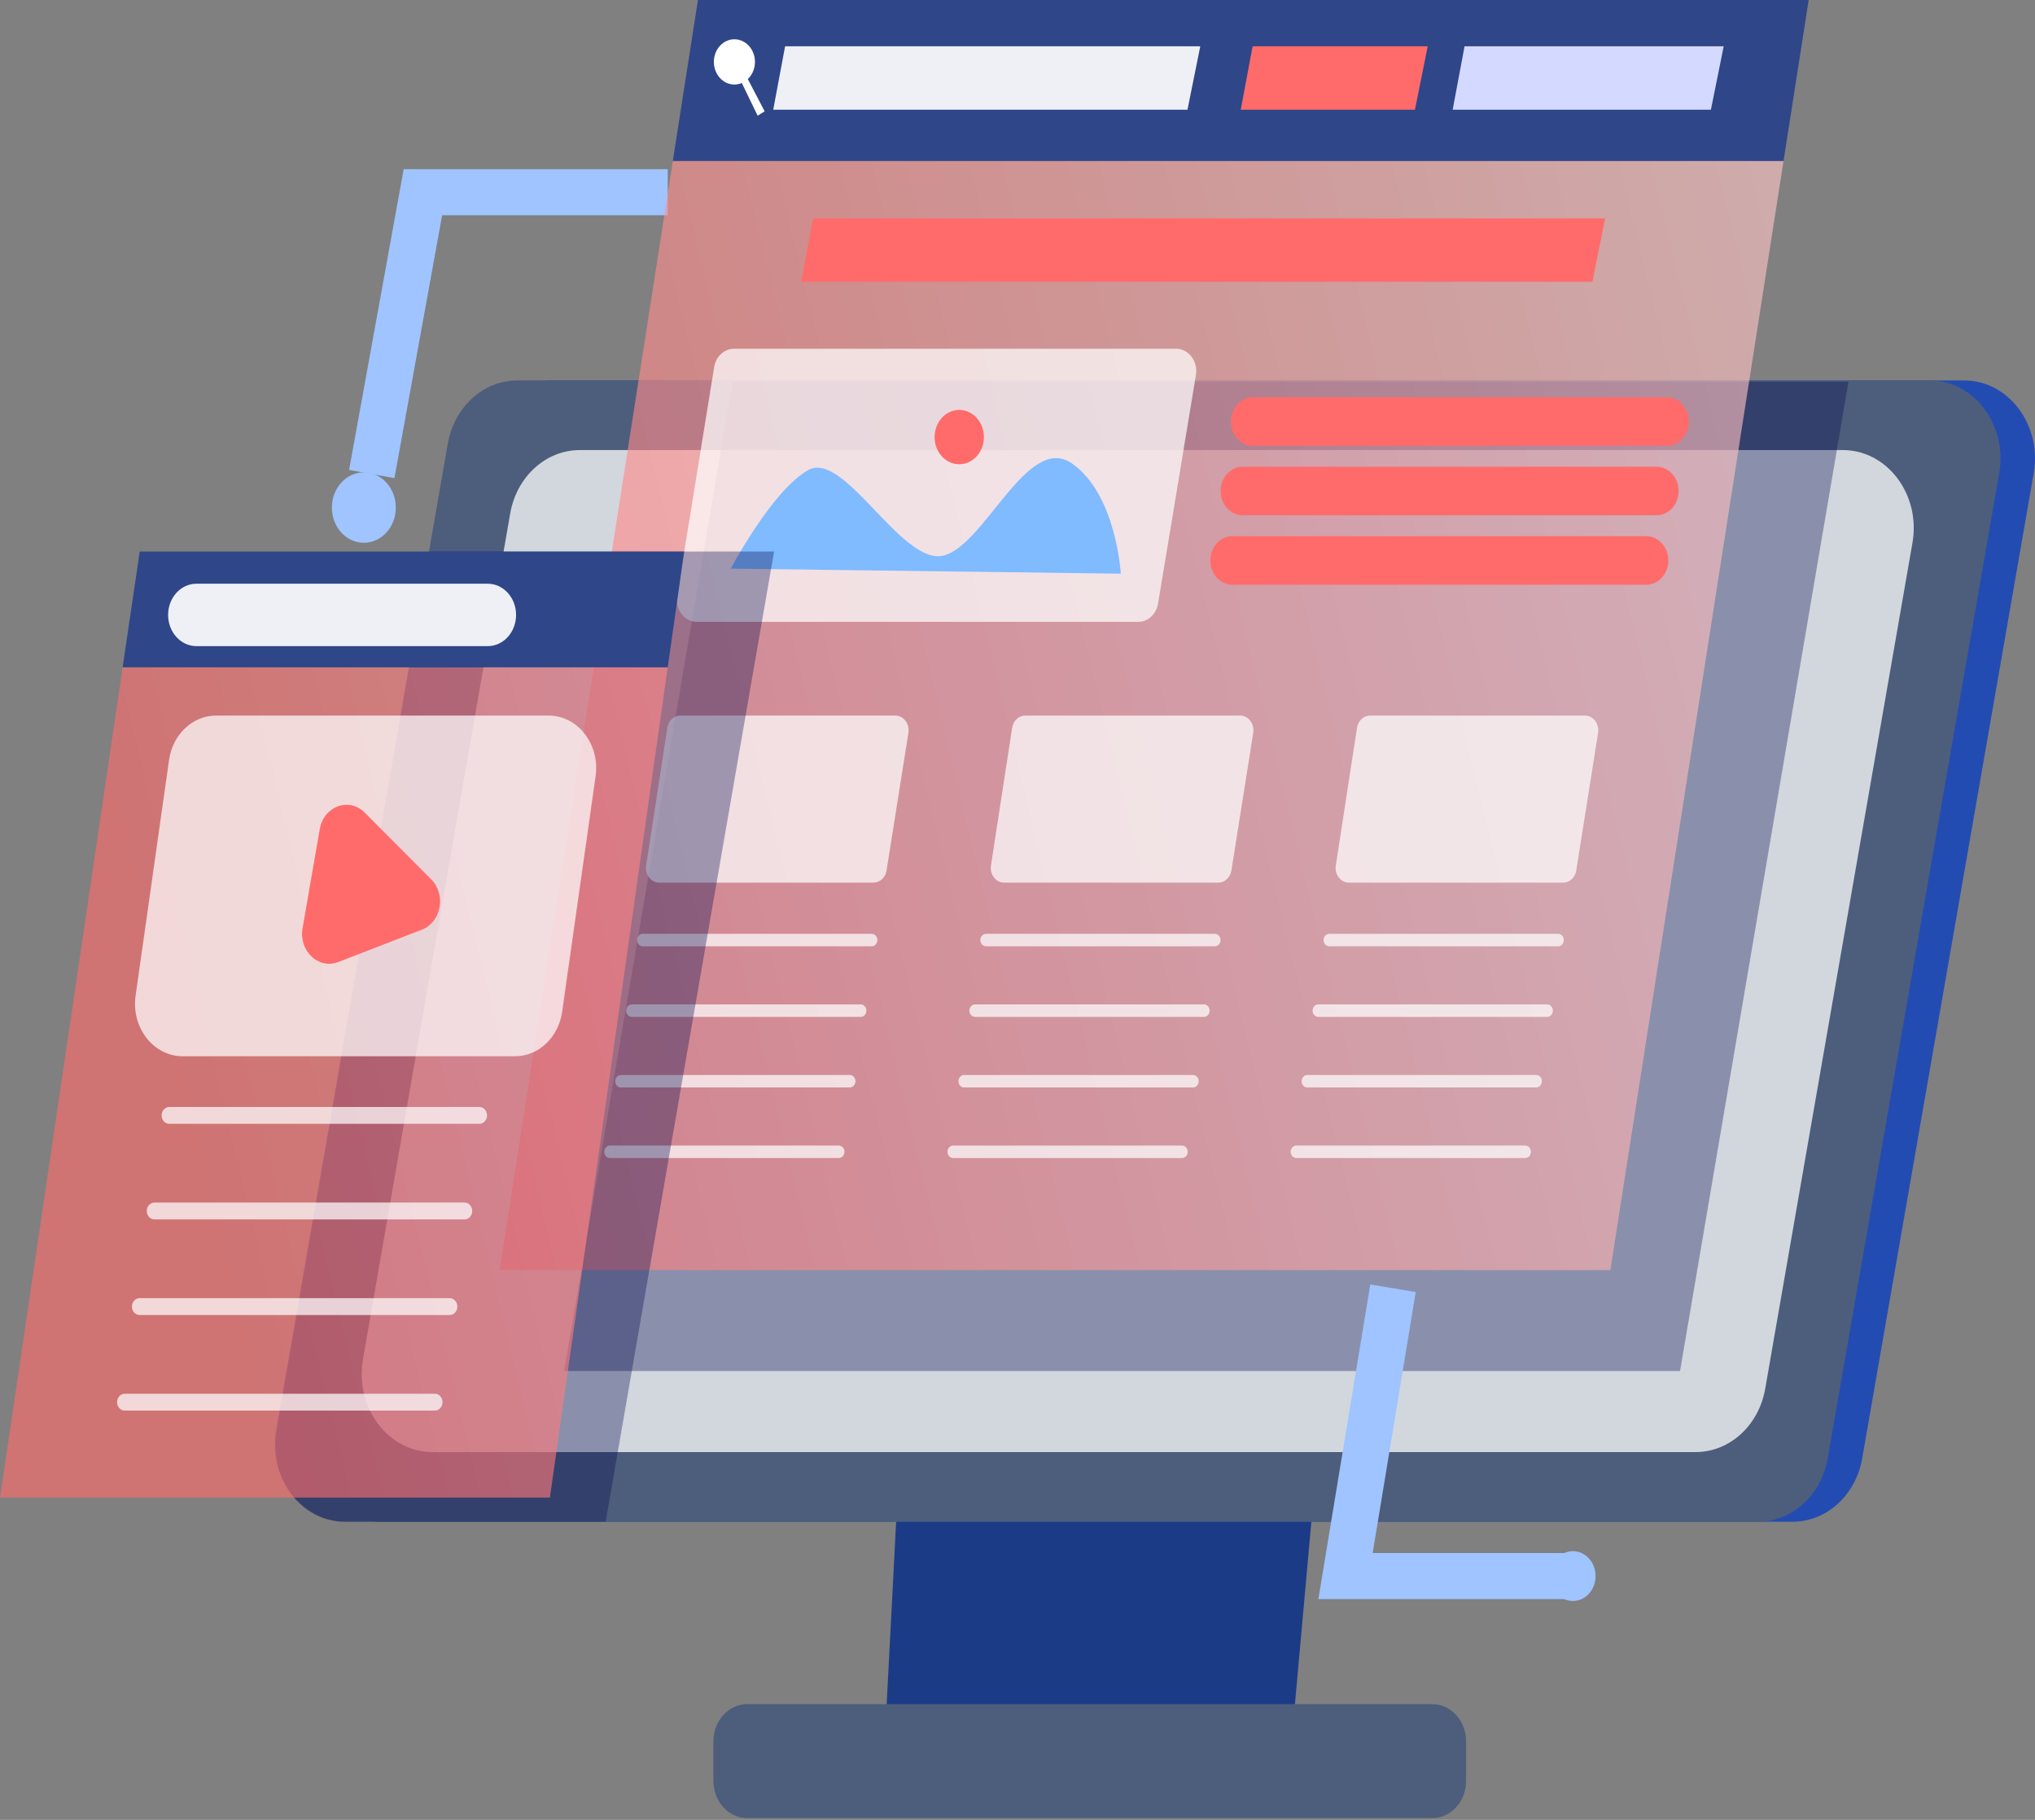
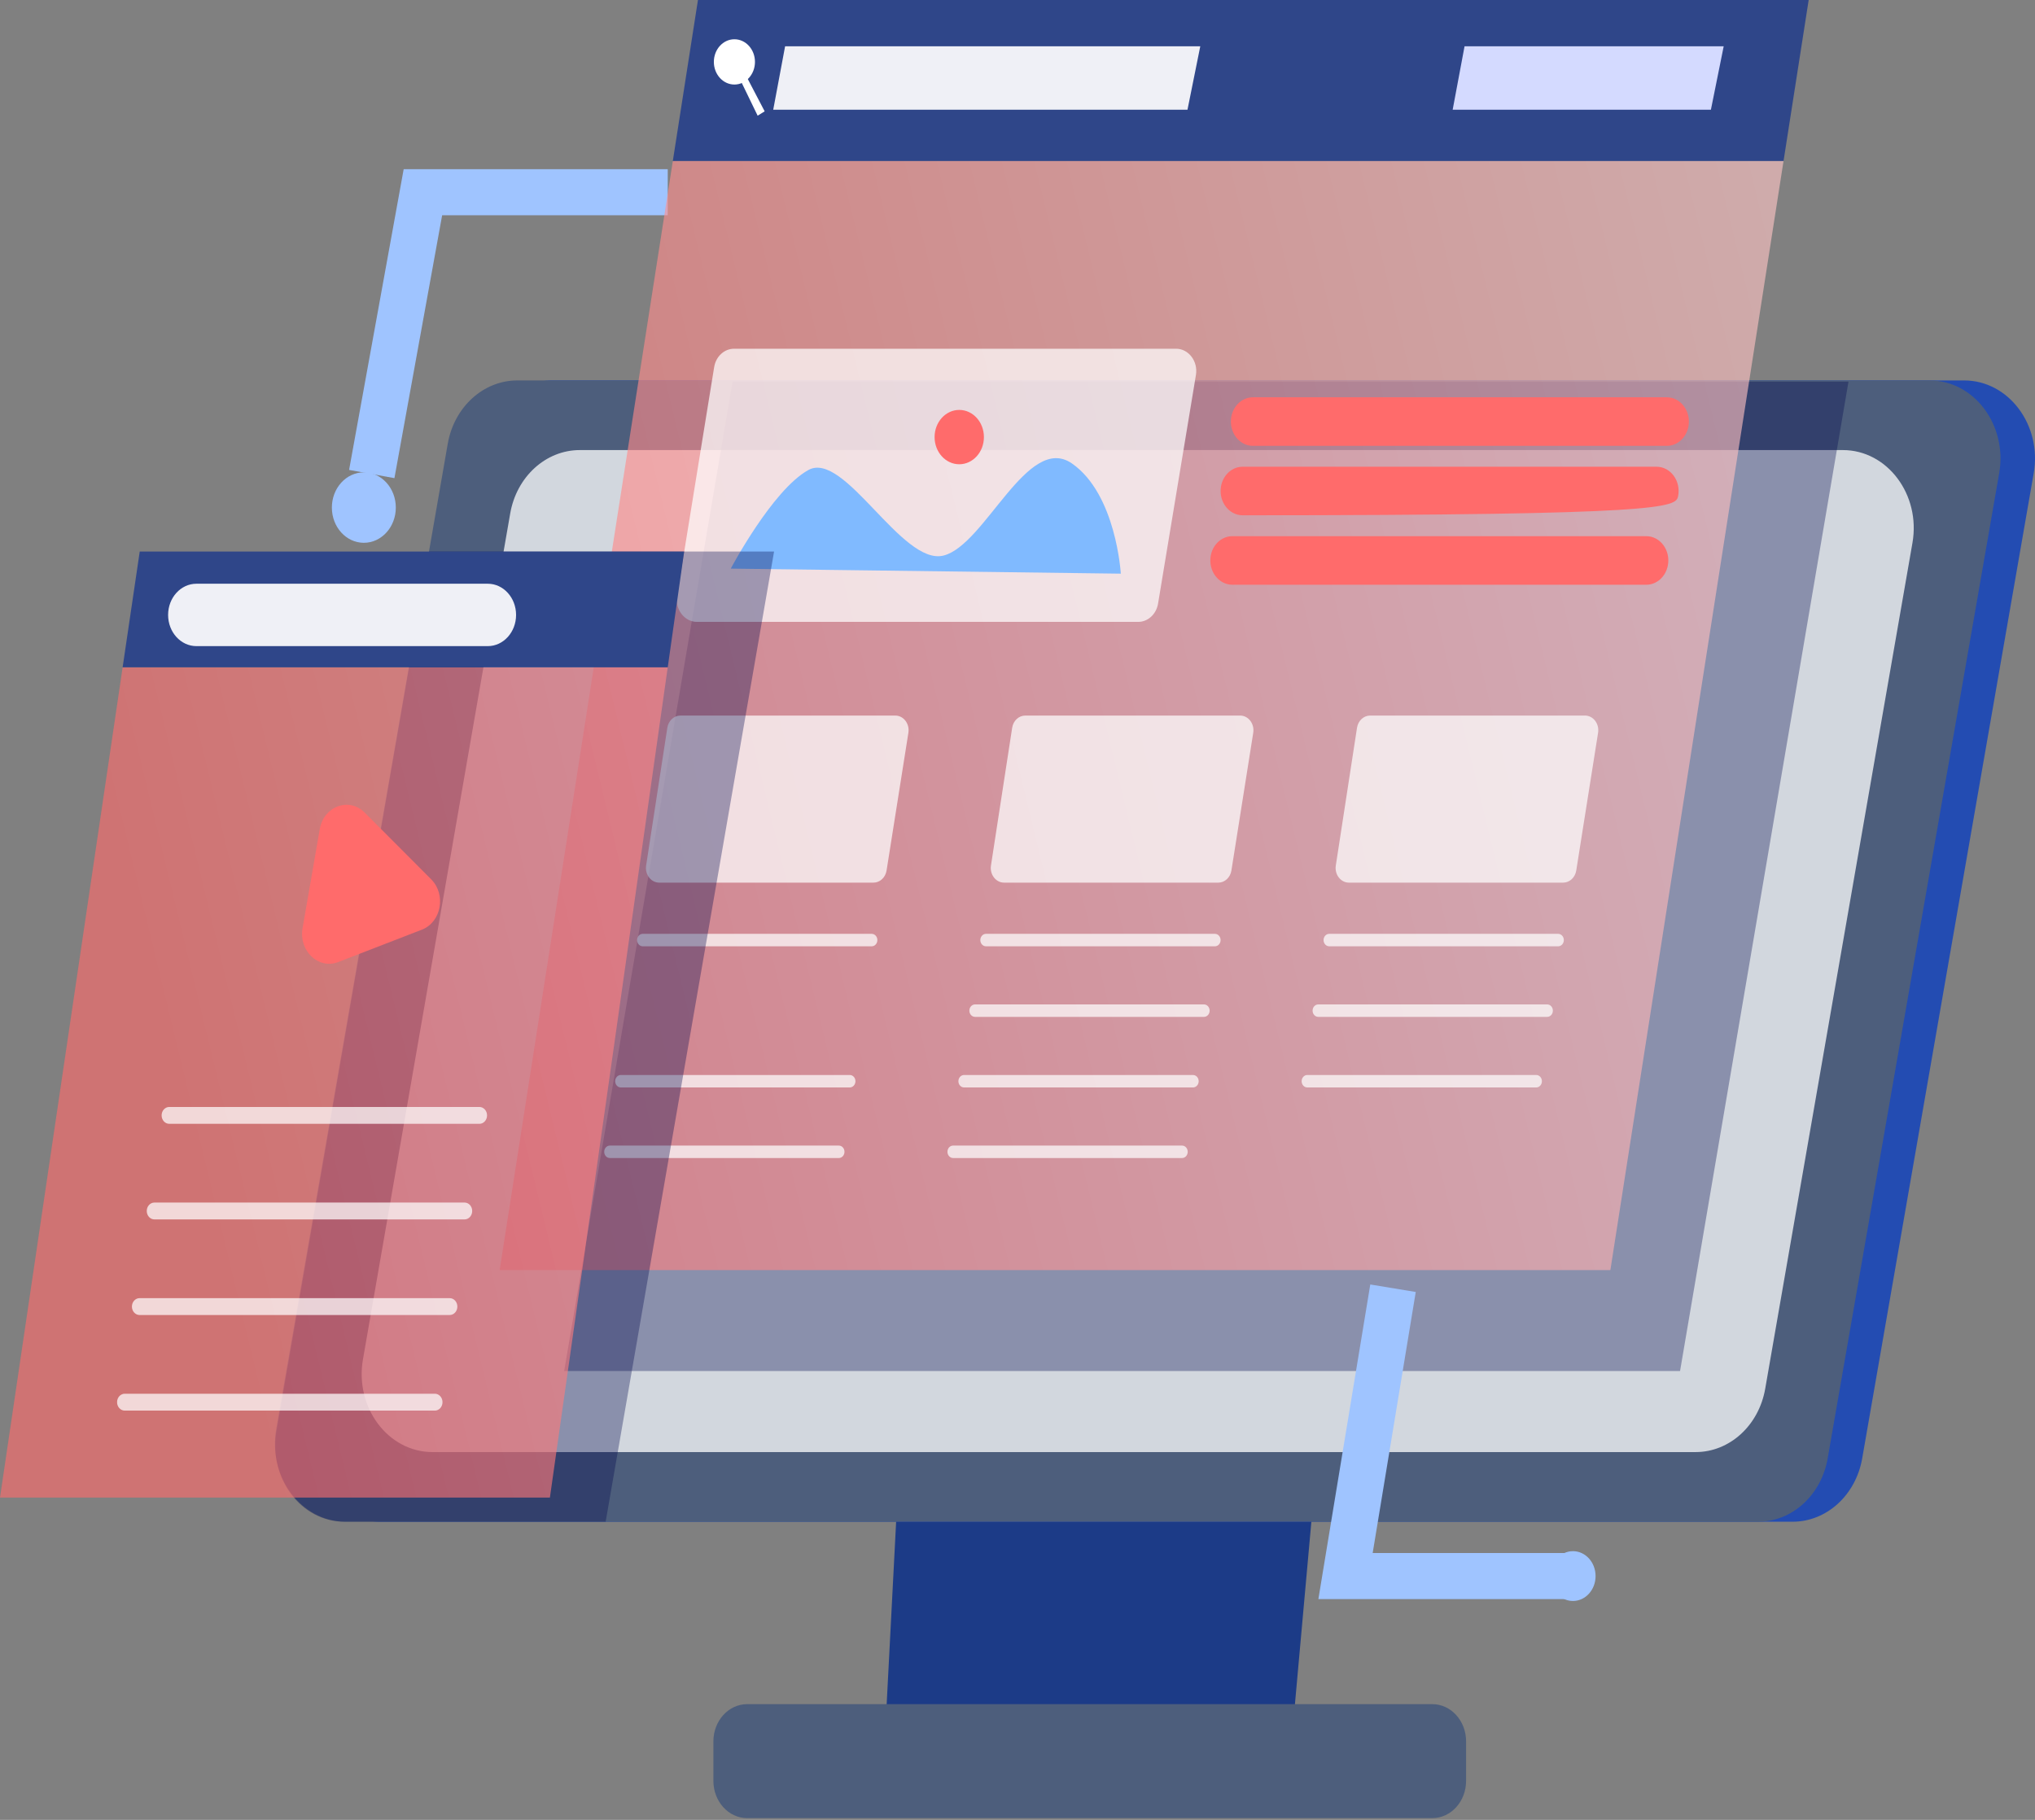
<svg xmlns="http://www.w3.org/2000/svg" width="530" height="474" viewBox="0 0 530 474" fill="none">
  <rect x="0" y="0" width="530" height="474" fill="#808080" stroke="none" />
  <path d="M233.855 387.433L230.725 447.722H336.906L342.341 387.433H233.855Z" fill="#1C3B87" />
  <path d="M373.029 443.857H194.601C189.739 443.857 185.798 448.199 185.798 453.556V463.844C185.798 469.201 189.739 473.544 194.601 473.544H373.029C377.891 473.544 381.833 469.201 381.833 463.844V453.556C381.833 448.199 377.891 443.857 373.029 443.857Z" fill="#4D5E7C" />
  <path d="M466.875 396.344H99.061C87.475 396.344 78.756 384.719 80.937 372.18L125.604 115.586C127.272 106.008 134.875 99.084 143.728 99.084H511.54C523.126 99.084 531.845 110.71 529.664 123.248L484.997 379.842C483.329 389.42 475.726 396.344 466.873 396.344H466.875Z" fill="#234CB2" />
  <path d="M457.882 396.344H90.07C78.484 396.344 69.764 384.719 71.946 372.18L116.612 115.586C118.281 106.008 125.884 99.084 134.736 99.084H502.549C514.134 99.084 522.854 110.71 520.673 123.248L476.006 379.842C474.338 389.42 466.734 396.344 457.882 396.344Z" fill="#4D5E7C" />
  <path opacity="0.75" d="M441.61 378.204H112.656C101.071 378.204 92.351 366.578 94.533 354.04L132.882 133.727C134.55 124.149 142.154 117.224 151.006 117.224H479.962C491.548 117.224 500.267 128.85 498.086 141.388L459.736 361.701C458.068 371.279 450.465 378.204 441.612 378.204H441.61Z" fill="white" />
  <path opacity="0.34" d="M437.558 357.09H146.932L190.795 99.401H481.422L437.558 357.09Z" fill="#00084F" />
  <path d="M362.801 335.53L350.43 410.5H408.954" stroke="#9FC4FF" stroke-width="12" stroke-miterlimit="10" />
  <path d="M409.668 416.987C412.92 416.987 415.556 414.083 415.556 410.5C415.556 406.917 412.92 404.012 409.668 404.012C406.416 404.012 403.78 406.917 403.78 410.5C403.78 414.083 406.416 416.987 409.668 416.987Z" fill="#9FC4FF" />
  <path d="M173.908 50.067H110.144L96.823 123.464" stroke="#9FC4FF" stroke-width="12" stroke-miterlimit="10" />
  <path d="M94.76 141.377C99.359 141.377 103.087 137.269 103.087 132.202C103.087 127.135 99.359 123.027 94.76 123.027C90.161 123.027 86.433 127.135 86.433 132.202C86.433 137.269 90.161 141.377 94.76 141.377Z" fill="#9FC4FF" />
  <path d="M471.056 0H181.777L175.229 41.942H464.508L471.056 0Z" fill="#2F4689" />
  <path opacity="0.62" d="M175.229 41.942L130.128 330.811H419.408L464.508 41.942H175.229Z" fill="url(#paint0_linear_24_234)" />
  <path opacity="0.92" d="M204.474 12.058L201.381 28.572H309.272L312.602 12.058H204.474Z" fill="white" />
-   <path d="M211.755 56.883L208.663 73.397H414.726L418.056 56.883H211.755Z" fill="#FF6B6B" />
  <path d="M320.68 108.592C319.989 112.496 322.704 116.125 326.314 116.125H434.119C436.824 116.125 439.161 114.046 439.729 111.133C440.5 107.193 437.775 103.476 434.119 103.476H326.314C323.569 103.476 321.205 105.621 320.68 108.592Z" fill="#FF6B6B" />
-   <path d="M318.004 126.679C317.313 130.582 320.028 134.211 323.638 134.211H431.444C434.148 134.211 436.485 132.132 437.053 129.219C437.824 125.28 435.099 121.563 431.444 121.563H323.638C320.893 121.563 318.529 123.707 318.004 126.679Z" fill="#FF6B6B" />
+   <path d="M318.004 126.679C317.313 130.582 320.028 134.211 323.638 134.211C434.148 134.211 436.485 132.132 437.053 129.219C437.824 125.28 435.099 121.563 431.444 121.563H323.638C320.893 121.563 318.529 123.707 318.004 126.679Z" fill="#FF6B6B" />
  <path d="M315.326 144.767C314.635 148.671 317.35 152.3 320.96 152.3H428.765C431.47 152.3 433.807 150.221 434.375 147.308C435.146 143.368 432.421 139.651 428.765 139.651H320.96C318.214 139.651 315.851 141.796 315.326 144.767Z" fill="#FF6B6B" />
  <path opacity="0.72" d="M173.799 189.556L168.277 225.433C167.92 227.765 169.549 229.889 171.694 229.889H227.486C229.171 229.889 230.61 228.556 230.901 226.726L236.584 190.849C236.954 188.513 235.323 186.373 233.17 186.373H177.216C175.525 186.373 174.082 187.718 173.799 189.554V189.556Z" fill="white" />
  <path opacity="0.72" d="M263.612 189.556L258.089 225.433C257.732 227.765 259.361 229.889 261.506 229.889H317.298C318.983 229.889 320.422 228.556 320.713 226.726L326.396 190.849C326.766 188.513 325.135 186.373 322.982 186.373H267.028C265.337 186.373 263.894 187.718 263.612 189.554V189.556Z" fill="white" />
  <path opacity="0.72" d="M353.423 189.556L347.901 225.433C347.543 227.765 349.173 229.889 351.318 229.889H407.11C408.795 229.889 410.234 228.556 410.524 226.726L416.208 190.849C416.578 188.513 414.946 186.373 412.794 186.373H356.84C355.149 186.373 353.705 187.718 353.423 189.554V189.556Z" fill="white" />
  <path opacity="0.72" d="M185.999 95.61L176.337 155.149C175.76 158.706 178.242 161.975 181.521 161.975H296.425C298.97 161.975 301.149 159.97 301.607 157.213L311.47 97.674C312.061 94.11 309.577 90.828 306.287 90.828H191.185C188.634 90.828 186.448 92.842 186.001 95.61H185.999Z" fill="white" />
  <path d="M190.319 148.105C190.319 148.105 201.144 127.607 210.54 122.417C219.938 117.226 234.926 147.45 245.749 144.697C256.575 141.945 267.637 112.717 279.176 120.711C290.715 128.706 291.905 149.414 291.905 149.414L190.319 148.103V148.105Z" fill="#80BAFF" />
  <path d="M249.83 120.921C253.378 120.921 256.253 117.752 256.253 113.843C256.253 109.934 253.378 106.765 249.83 106.765C246.282 106.765 243.406 109.934 243.406 113.843C243.406 117.752 246.282 120.921 249.83 120.921Z" fill="#FF6B6B" />
-   <path d="M326.235 12.058L323.141 28.572H368.511L371.842 12.058H326.235Z" fill="#FF6B6B" />
  <path d="M381.43 12.058L378.337 28.572H445.593L448.923 12.058H381.43Z" fill="#D4DAFF" />
  <path d="M191.271 22.019C194.227 22.019 196.624 19.379 196.624 16.122C196.624 12.865 194.227 10.225 191.271 10.225C188.315 10.225 185.919 12.865 185.919 16.122C185.919 19.379 188.315 22.019 191.271 22.019Z" fill="white" />
  <path d="M192.686 20.564L197.325 30.131L199.148 28.996L194.311 19.733L192.686 20.564Z" fill="white" />
  <path opacity="0.72" d="M227.03 243.227H167.398C166.585 243.227 165.926 243.953 165.926 244.849C165.926 245.745 166.585 246.471 167.398 246.471H227.03C227.843 246.471 228.502 245.745 228.502 244.849C228.502 243.953 227.843 243.227 227.03 243.227Z" fill="white" />
-   <path opacity="0.72" d="M224.176 261.608H164.544C163.731 261.608 163.072 262.334 163.072 263.23C163.072 264.126 163.731 264.852 164.544 264.852H224.176C224.989 264.852 225.648 264.126 225.648 263.23C225.648 262.334 224.989 261.608 224.176 261.608Z" fill="white" />
  <path opacity="0.72" d="M221.322 279.99H161.69C160.877 279.99 160.218 280.716 160.218 281.612C160.218 282.507 160.877 283.234 161.69 283.234H221.322C222.135 283.234 222.794 282.507 222.794 281.612C222.794 280.716 222.135 279.99 221.322 279.99Z" fill="white" />
  <path opacity="0.72" d="M218.466 298.373H158.834C158.021 298.373 157.362 299.099 157.362 299.995C157.362 300.891 158.021 301.617 158.834 301.617H218.466C219.279 301.617 219.938 300.891 219.938 299.995C219.938 299.099 219.279 298.373 218.466 298.373Z" fill="white" />
  <path opacity="0.72" d="M316.423 243.227H256.791C255.978 243.227 255.319 243.953 255.319 244.849C255.319 245.745 255.978 246.471 256.791 246.471H316.423C317.236 246.471 317.895 245.745 317.895 244.849C317.895 243.953 317.236 243.227 316.423 243.227Z" fill="white" />
  <path opacity="0.72" d="M313.569 261.608H253.937C253.124 261.608 252.465 262.334 252.465 263.23C252.465 264.126 253.124 264.852 253.937 264.852H313.569C314.382 264.852 315.041 264.126 315.041 263.23C315.041 262.334 314.382 261.608 313.569 261.608Z" fill="white" />
  <path opacity="0.72" d="M310.713 279.99H251.081C250.268 279.99 249.609 280.716 249.609 281.612C249.609 282.507 250.268 283.234 251.081 283.234H310.713C311.526 283.234 312.185 282.507 312.185 281.612C312.185 280.716 311.526 279.99 310.713 279.99Z" fill="white" />
  <path opacity="0.72" d="M307.859 298.373H248.227C247.414 298.373 246.755 299.099 246.755 299.995C246.755 300.891 247.414 301.617 248.227 301.617H307.859C308.672 301.617 309.331 300.891 309.331 299.995C309.331 299.099 308.672 298.373 307.859 298.373Z" fill="white" />
  <path opacity="0.72" d="M405.816 243.227H346.184C345.371 243.227 344.712 243.953 344.712 244.849C344.712 245.745 345.371 246.471 346.184 246.471H405.816C406.629 246.471 407.288 245.745 407.288 244.849C407.288 243.953 406.629 243.227 405.816 243.227Z" fill="white" />
  <path opacity="0.72" d="M402.96 261.608H343.328C342.515 261.608 341.856 262.334 341.856 263.23C341.856 264.126 342.515 264.852 343.328 264.852H402.96C403.773 264.852 404.432 264.126 404.432 263.23C404.432 262.334 403.773 261.608 402.96 261.608Z" fill="white" />
  <path opacity="0.72" d="M400.106 279.99H340.474C339.661 279.99 339.002 280.716 339.002 281.612C339.002 282.507 339.661 283.234 340.474 283.234H400.106C400.919 283.234 401.578 282.507 401.578 281.612C401.578 280.716 400.919 279.99 400.106 279.99Z" fill="white" />
-   <path opacity="0.72" d="M397.252 298.373H337.62C336.807 298.373 336.148 299.099 336.148 299.995C336.148 300.891 336.807 301.617 337.62 301.617H397.252C398.065 301.617 398.724 300.891 398.724 299.995C398.724 299.099 398.065 298.373 397.252 298.373Z" fill="white" />
  <path opacity="0.34" d="M157.739 396.344H89.708C78.398 396.344 69.885 385 72.009 372.762L111.78 143.65H201.602L157.739 396.347V396.344Z" fill="#00084F" />
  <path opacity="0.62" d="M0 390.053H143.219L173.908 173.794H31.94L0 390.053Z" fill="url(#paint1_linear_24_234)" />
  <path d="M36.393 143.65L31.94 173.794H173.908L178.185 143.65H36.393Z" fill="#2F4689" />
  <path opacity="0.72" d="M124.856 288.313H44.084C42.983 288.313 42.091 289.297 42.091 290.51V290.512C42.091 291.725 42.983 292.708 44.084 292.708H124.856C125.957 292.708 126.849 291.725 126.849 290.512V290.51C126.849 289.297 125.957 288.313 124.856 288.313Z" fill="white" />
  <path opacity="0.72" d="M120.988 313.212H40.216C39.115 313.212 38.223 314.195 38.223 315.408V315.41C38.223 316.623 39.115 317.606 40.216 317.606H120.988C122.088 317.606 122.981 316.623 122.981 315.41V315.408C122.981 314.195 122.088 313.212 120.988 313.212Z" fill="white" />
  <path opacity="0.72" d="M117.122 338.11H36.35C35.249 338.11 34.357 339.093 34.357 340.306V340.308C34.357 341.521 35.249 342.505 36.35 342.505H117.122C118.222 342.505 119.115 341.521 119.115 340.308V340.306C119.115 339.093 118.222 338.11 117.122 338.11Z" fill="white" />
  <path opacity="0.72" d="M113.254 363.008H32.482C31.381 363.008 30.489 363.991 30.489 365.204V365.206C30.489 366.419 31.381 367.403 32.482 367.403H113.254C114.354 367.403 115.247 366.419 115.247 365.206V365.204C115.247 363.991 114.354 363.008 113.254 363.008Z" fill="white" />
  <path opacity="0.92" d="M127.035 152.036H51.156C47.083 152.036 43.782 155.674 43.782 160.162V160.164C43.782 164.651 47.083 168.289 51.156 168.289H127.035C131.108 168.289 134.409 164.651 134.409 160.164V160.162C134.409 155.674 131.108 152.036 127.035 152.036Z" fill="white" />
-   <path opacity="0.72" d="M134.152 275.108H47.564C39.952 275.108 34.138 267.621 35.313 259.335L44.033 197.924C44.977 191.277 50.174 186.375 56.283 186.375H142.871C150.483 186.375 156.297 193.863 155.121 202.148L146.402 263.559C145.457 270.207 140.26 275.108 134.152 275.108Z" fill="white" />
  <path d="M83.282 215.946L78.799 241.758C77.774 247.66 82.941 252.564 88.087 250.573L109.884 242.135C114.932 240.179 116.257 232.996 112.301 229.027L94.987 211.65C90.902 207.55 84.321 209.965 83.282 215.946Z" fill="#FF6B6B" />
  <defs>
    <linearGradient id="paint0_linear_24_234" x1="766.328" y1="48.526" x2="33.558" y2="225.931" gradientUnits="userSpaceOnUse">
      <stop stop-color="white" />
      <stop offset="1" stop-color="#FF6B6B" />
    </linearGradient>
    <linearGradient id="paint1_linear_24_234" x1="773.99" y1="80.175" x2="41.22" y2="257.58" gradientUnits="userSpaceOnUse">
      <stop stop-color="white" />
      <stop offset="1" stop-color="#FF6B6B" />
    </linearGradient>
  </defs>
</svg>